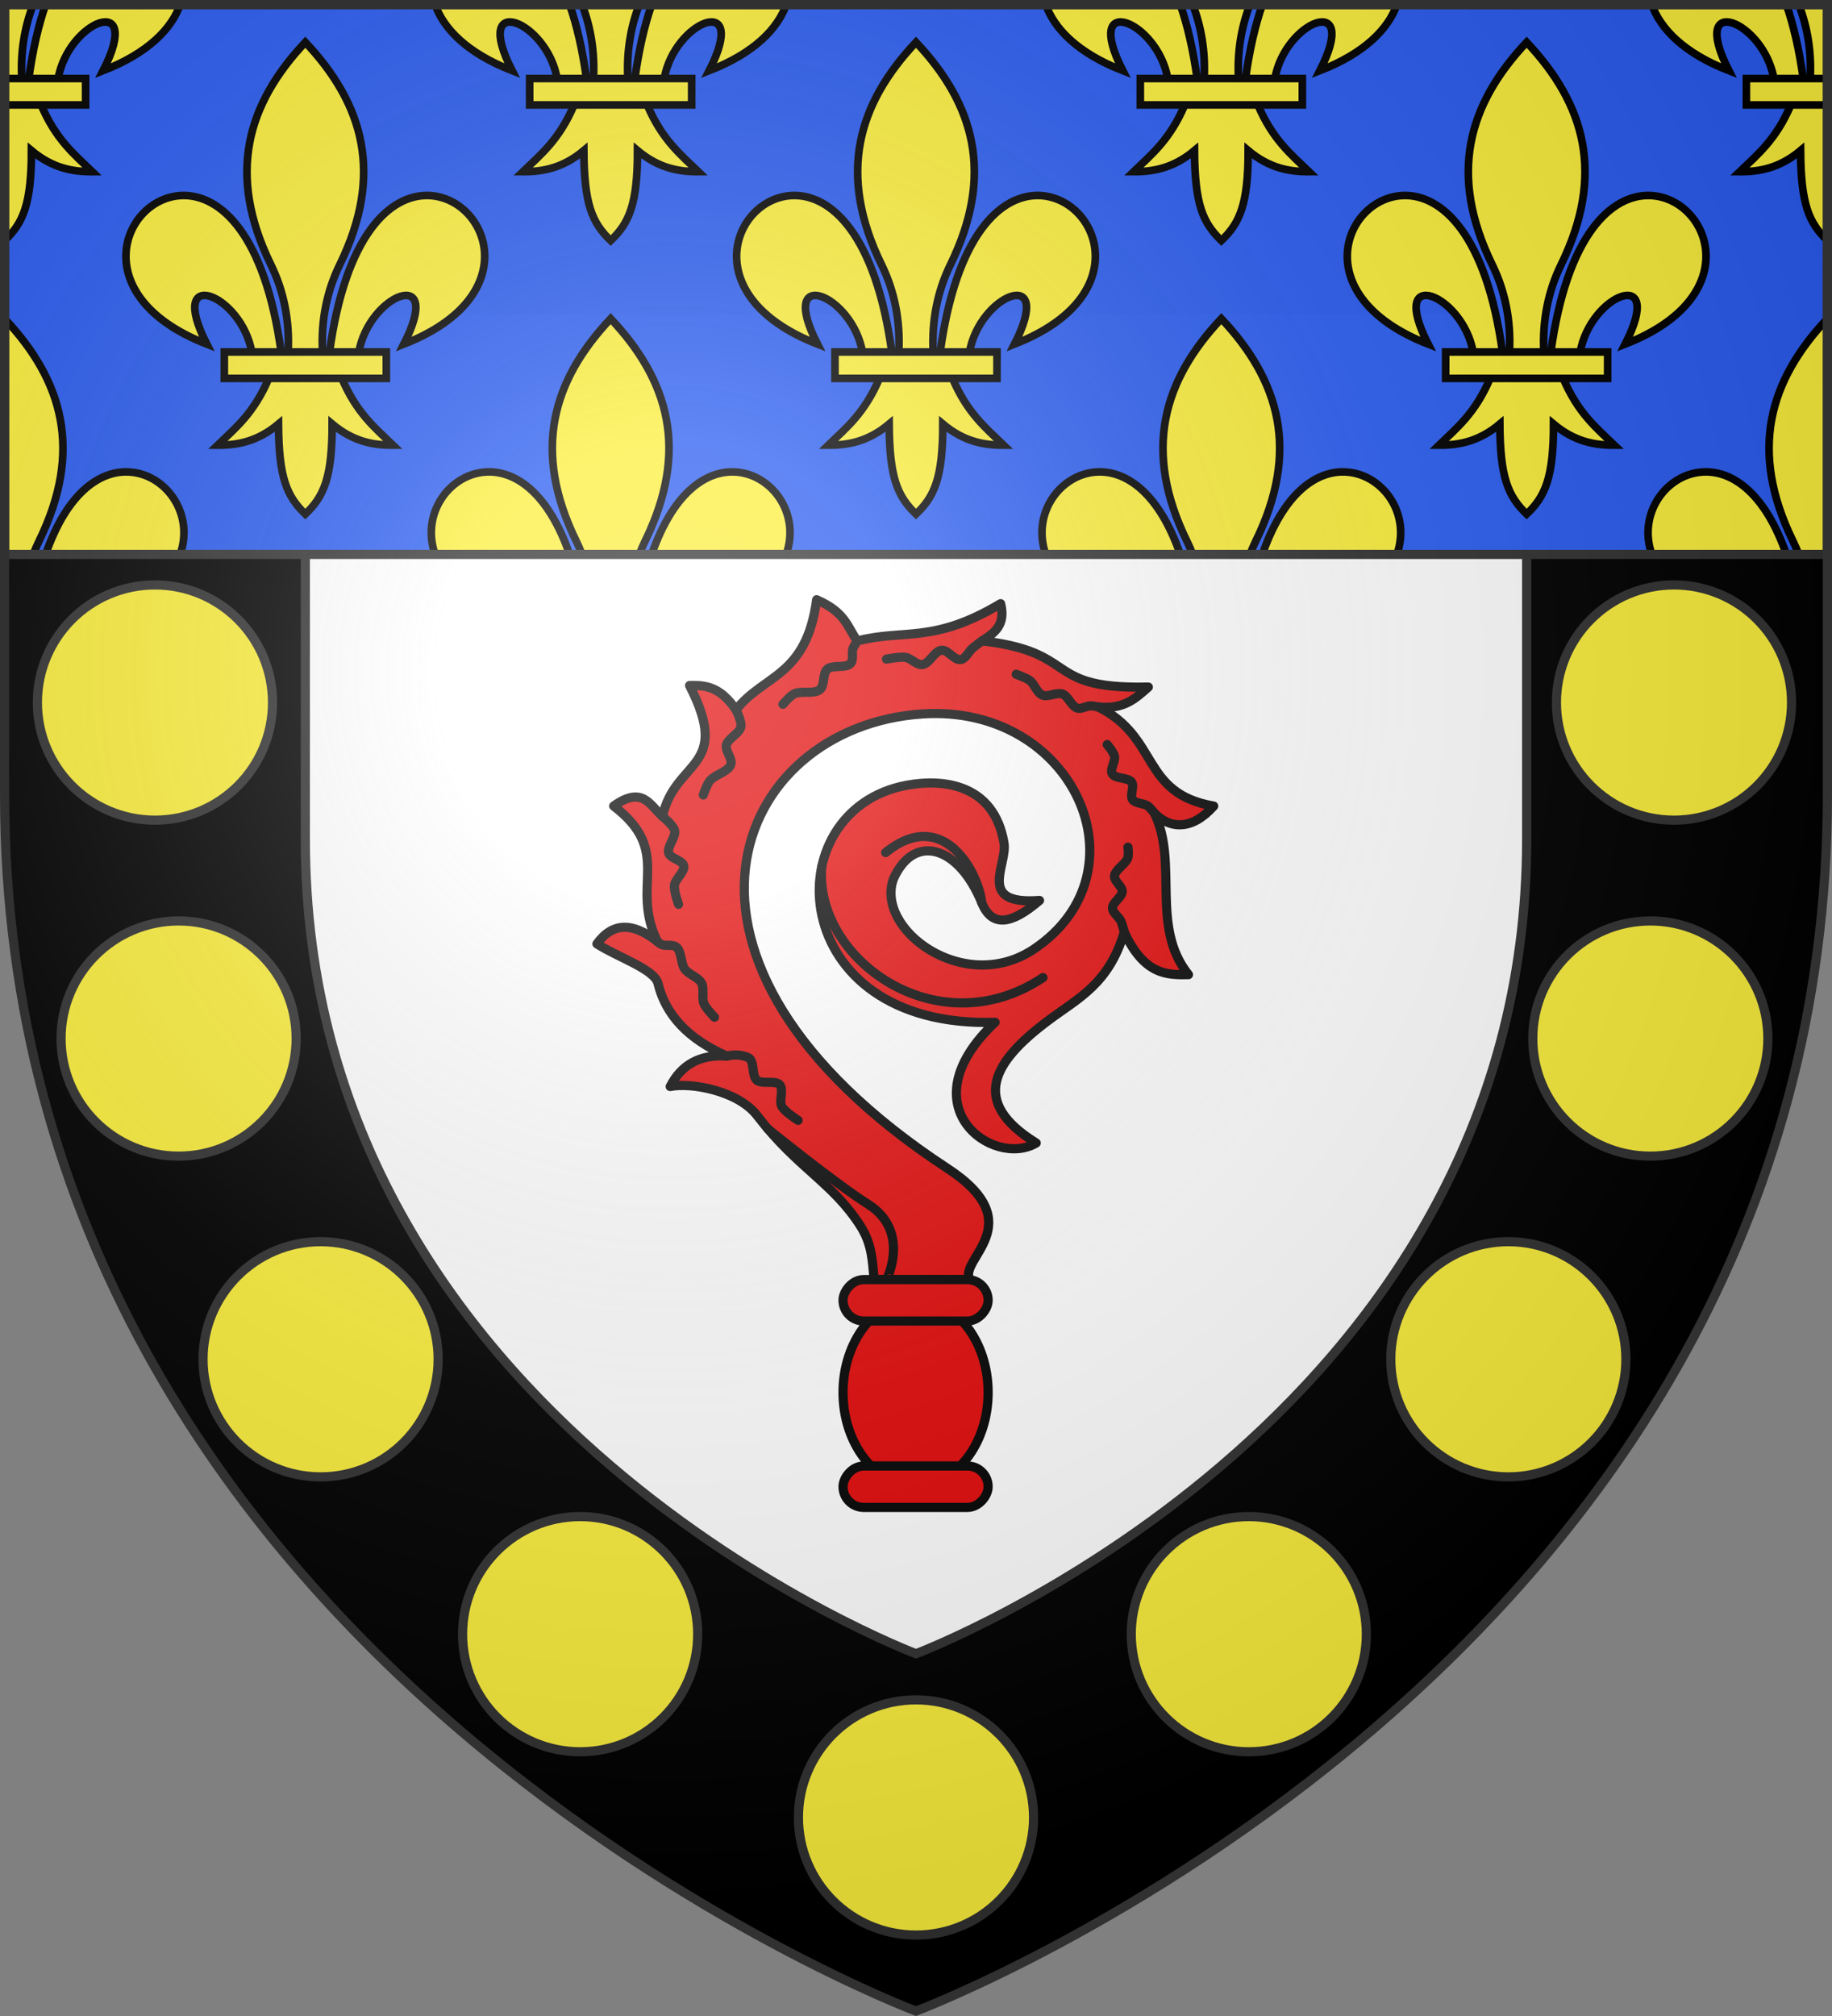
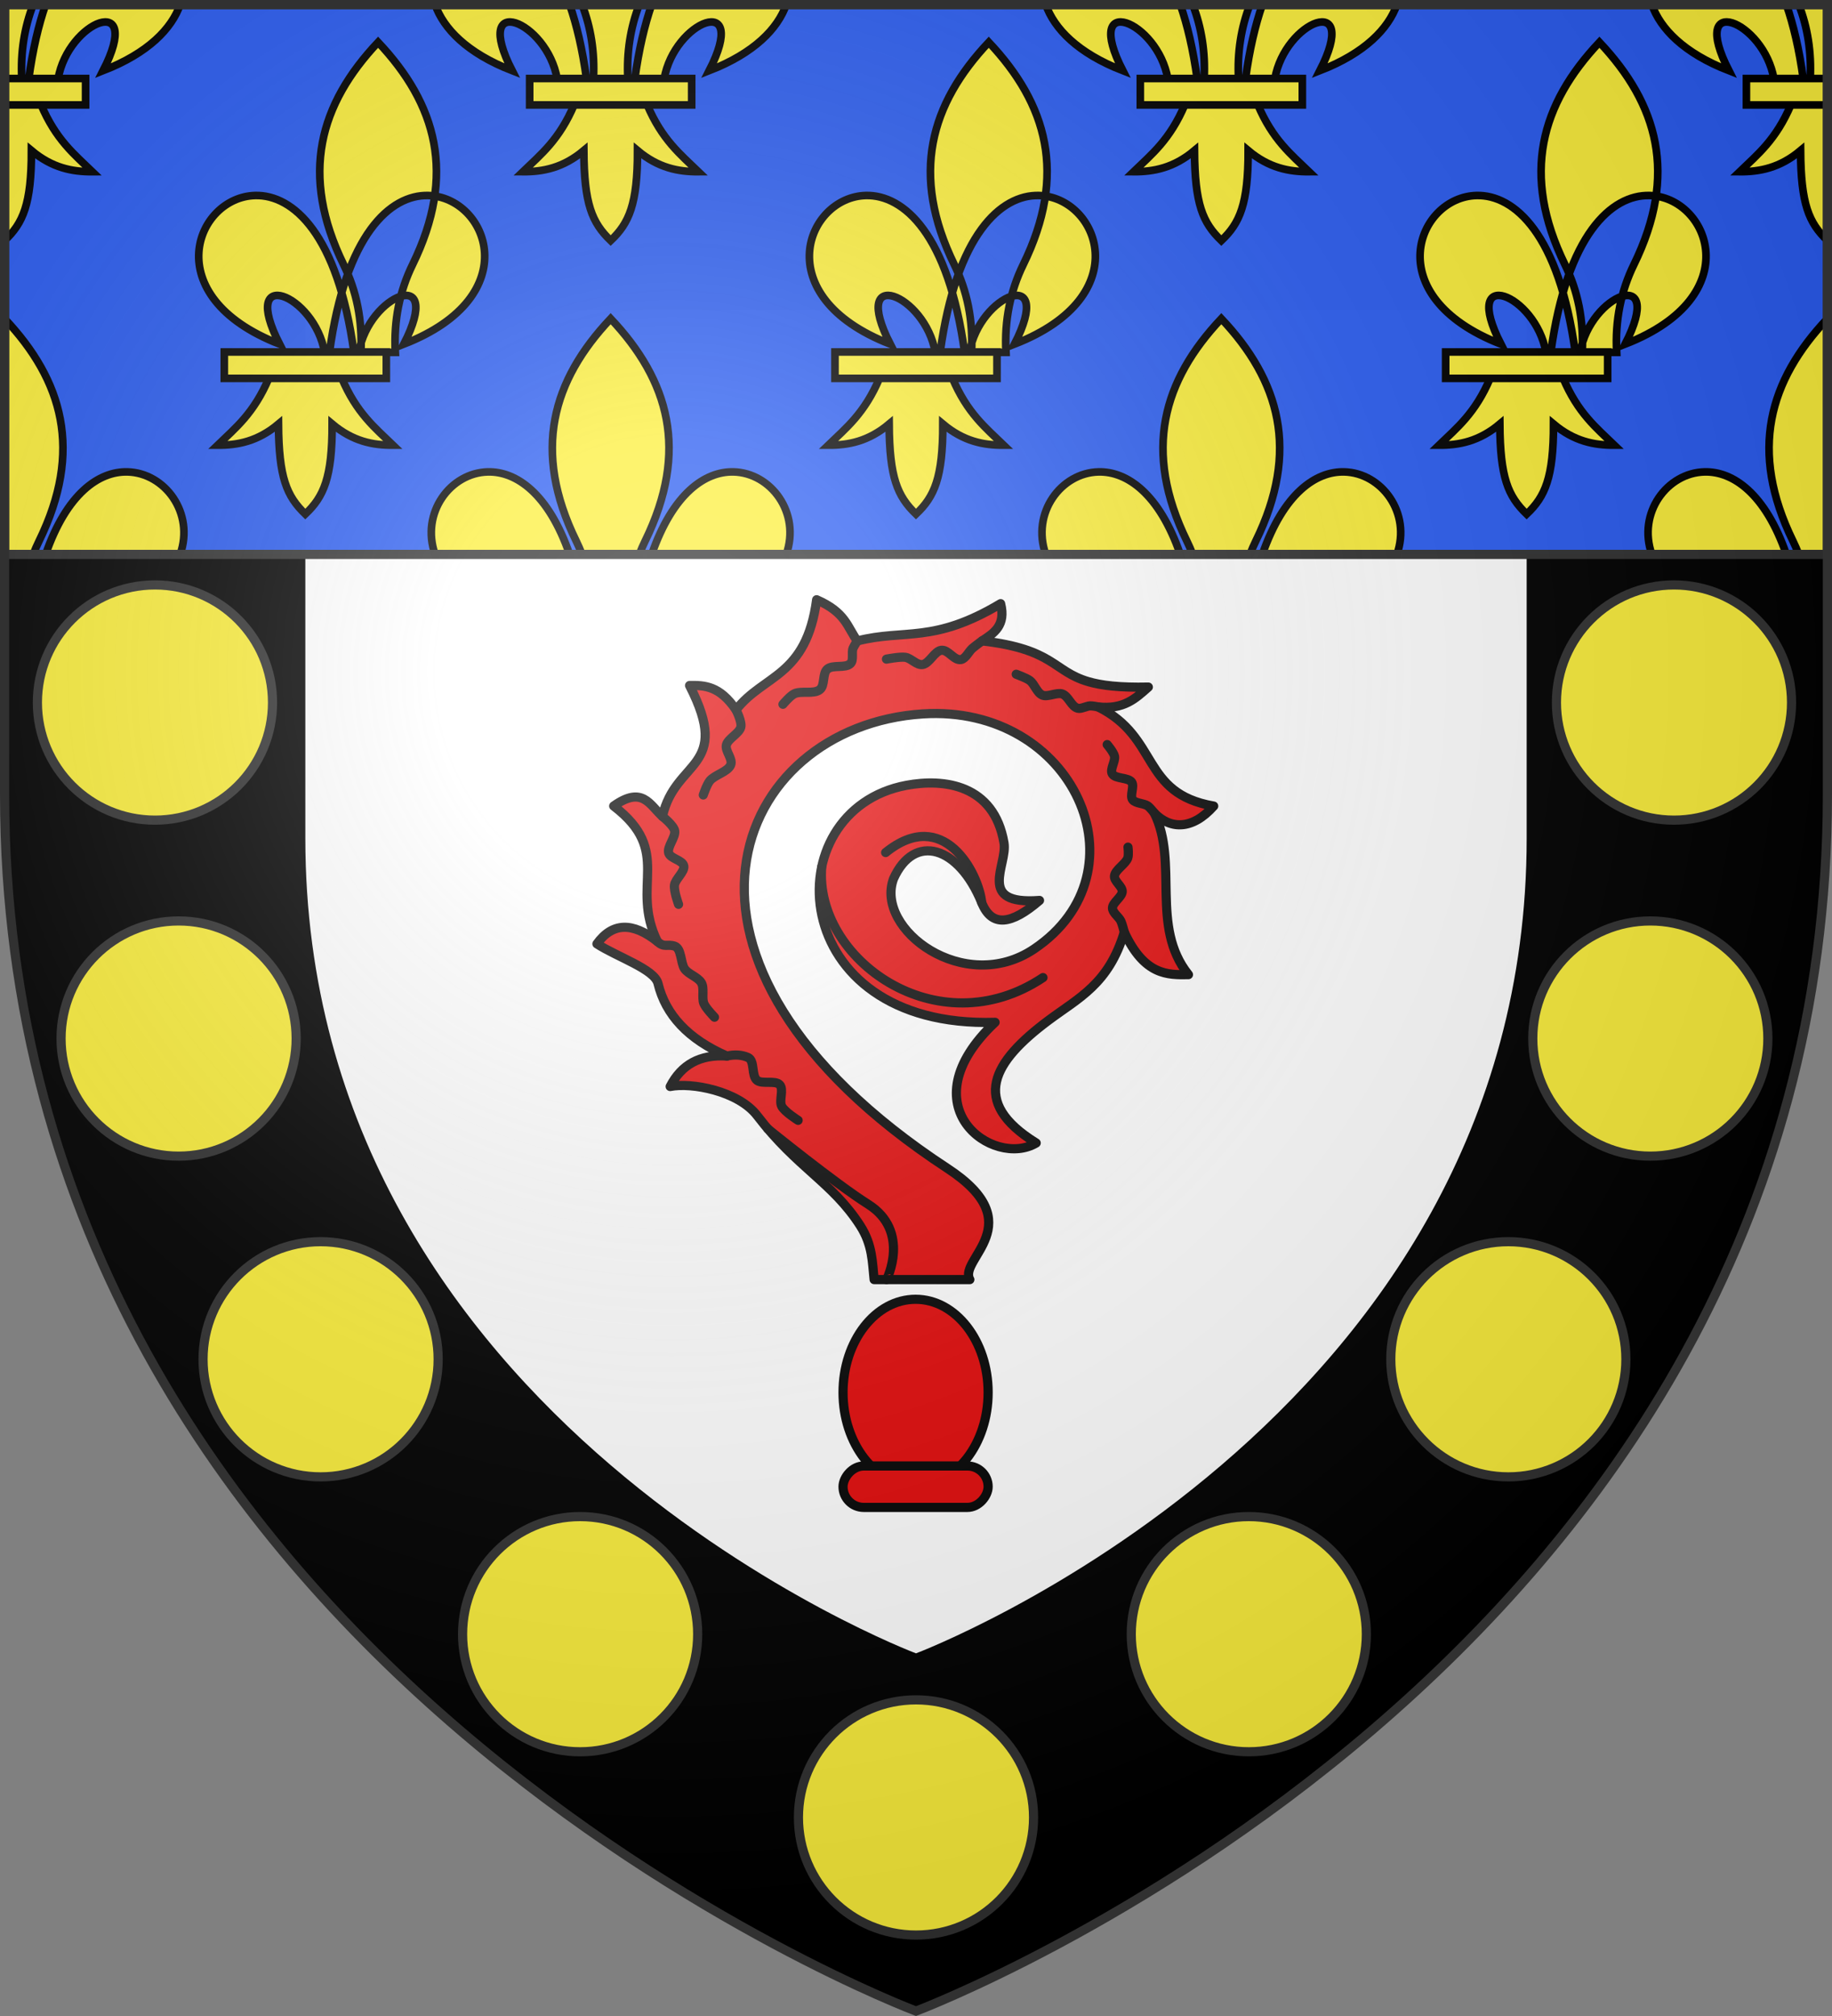
<svg xmlns="http://www.w3.org/2000/svg" xmlns:xlink="http://www.w3.org/1999/xlink" height="660" viewBox="-300 -300 600 660" width="600">
  <rect x="-300" y="-300" width="600" height="660" fill="#808080" stroke="none" />
  <radialGradient id="a" cx="-80" cy="-80" gradientUnits="userSpaceOnUse" r="405">
    <stop offset="0" stop-color="#fff" stop-opacity=".31" />
    <stop offset=".19" stop-color="#fff" stop-opacity=".25" />
    <stop offset=".6" stop-color="#6b6b6b" stop-opacity=".125" />
    <stop offset="1" stop-opacity=".125" />
  </radialGradient>
  <path d="m-298.5-298.5h597v258.543c0 286.248-298.5 398.457-298.5 398.457s-298.5-112.209-298.5-398.457z" fill="#fff" />
  <g transform="translate(-300 -300)">
    <path d="m1.5 1.5v258.819c0 285.745 298.5 398.181 298.5 398.181s298.5-112.436 298.5-398.181v-258.819zm98.5 100h400v172.9c0 191.524-200 266.876-200 266.876-0 0-200-75.352-200-266.876z" fill-rule="evenodd" />
-     <path d="m100 101.5v173.296c0 191.327 200 266.601 200 266.601s200-75.274 200-266.601v-173.296z" fill="none" stroke="#313131" stroke-width="3" />
  </g>
  <path d="m-298.5-298.5h597v180h-597z" fill="#2b5df2" opacity=".99" />
  <g id="b" fill="#fcef3c" stroke="#000" stroke-width="1.375" transform="matrix(1.819 0 0 1.817 -266.009 -290.513)">
-     <path d="m58.404 30.003c10.624.255 17.914 18.079-4.381 26.78 7.369-14.435-6.305-9.002-8.108 1.488h-5.281c2.918-21.306 10.964-28.431 17.77-28.268zm-28.67 32.88c-2.69 6.351-6.011 8.986-9.239 12.106 3.618.017 7.22-.678 10.958-3.814.064 9.675 1.472 12.982 4.833 16.233 3.323-3.149 4.844-6.547 4.833-16.233 3.738 3.136 7.34 3.83 10.958 3.814-3.228-3.121-6.549-5.756-9.239-12.106zm6.552-60.496c-10.504 11.151-14.16 23.801-6.2 40.084 2.304 4.713 3.408 10.027 3.1 15.8h6.2c-.308-5.773.796-11.087 3.1-15.8 7.96-16.283 4.304-28.933-6.2-40.084zm-22.118 27.616c-10.624.255-17.914 18.079 4.381 26.78-7.369-14.435 6.305-9.002 8.108 1.488h5.281c-2.918-21.306-10.964-28.431-17.77-28.268z" fill="#fcef3c" fill-rule="evenodd" stroke="#000" stroke-width="1.375" />
+     <path d="m58.404 30.003c10.624.255 17.914 18.079-4.381 26.78 7.369-14.435-6.305-9.002-8.108 1.488h-5.281c2.918-21.306 10.964-28.431 17.77-28.268zm-28.67 32.88c-2.69 6.351-6.011 8.986-9.239 12.106 3.618.017 7.22-.678 10.958-3.814.064 9.675 1.472 12.982 4.833 16.233 3.323-3.149 4.844-6.547 4.833-16.233 3.738 3.136 7.34 3.83 10.958 3.814-3.228-3.121-6.549-5.756-9.239-12.106m6.552-60.496c-10.504 11.151-14.16 23.801-6.2 40.084 2.304 4.713 3.408 10.027 3.1 15.8h6.2c-.308-5.773.796-11.087 3.1-15.8 7.96-16.283 4.304-28.933-6.2-40.084zm-22.118 27.616c-10.624.255-17.914 18.079 4.381 26.78-7.369-14.435 6.305-9.002 8.108 1.488h5.281c-2.918-21.306-10.964-28.431-17.77-28.268z" fill="#fcef3c" fill-rule="evenodd" stroke="#000" stroke-width="1.375" />
    <path d="m21.701 58.196h29.17v4.761h-29.17z" fill="#fcef3c" stroke="#000" stroke-width="1.375" />
  </g>
  <use height="100%" transform="translate(200)" width="100%" xlink:href="#b" />
  <use height="100%" transform="translate(400)" width="100%" xlink:href="#b" />
  <g stroke="#000" transform="translate(-300 -300)">
    <path d="m1.5 1.5v24.34h5.639c-.468-8.744.858-16.905 3.738-24.34zm13.441 0c-2.304 6.642-4.207 14.689-5.531 24.34h9.607c3.279-19.055 28.152-28.926 14.748-2.703 14.844-5.785 22.472-13.789 25.238-21.637zm127.555 0c2.766 7.848 10.394 15.852 25.238 21.637-13.404-26.223 11.469-16.352 14.748 2.703h9.607c-1.324-9.651-3.227-17.698-5.531-24.34zm48.127 0c2.881 7.435 4.206 15.596 3.738 24.34h11.277c-.468-8.744.858-16.905 3.738-24.34zm22.818 0c-2.304 6.642-4.207 14.689-5.531 24.34h9.605c3.279-19.055 28.154-28.926 14.75-2.703 14.844-5.785 22.472-13.789 25.238-21.637zm129.055 0c2.766 7.848 10.394 15.852 25.238 21.637-13.404-26.223 11.469-16.352 14.748 2.703h9.607c-1.324-9.651-3.227-17.698-5.531-24.34zm48.127 0c2.881 7.435 4.206 15.596 3.738 24.34h11.277c-.468-8.744.858-16.905 3.738-24.34zm22.818 0c-2.304 6.642-4.207 14.689-5.531 24.34h9.605c3.279-19.055 28.154-28.926 14.75-2.703 14.844-5.785 22.472-13.789 25.238-21.637zm127.555 0c2.766 7.848 10.394 15.852 25.238 21.637-13.404-26.223 11.469-16.352 14.748 2.703h9.607c-1.324-9.651-3.227-17.698-5.531-24.34zm48.127 0c2.881 7.435 4.206 15.596 3.738 24.34h5.639v-24.34zm-587.623 32.719v44.553c6.045-5.72 8.813-11.893 8.793-29.488 6.799 5.696 13.351 6.958 19.934 6.928-5.872-5.669-11.914-10.457-16.807-21.992zm186.58 0c-4.893 11.538-10.934 16.323-16.807 21.992 6.582.03 13.134-1.232 19.934-6.928.116 17.575 2.679 23.583 8.793 29.488 6.045-5.72 8.811-11.893 8.791-29.488 6.799 5.696 13.353 6.958 19.936 6.928-5.872-5.669-11.914-10.457-16.807-21.992zm200 0c-4.893 11.538-10.934 16.323-16.807 21.992 6.582.03 13.134-1.232 19.934-6.928.116 17.575 2.679 23.583 8.793 29.488 6.045-5.72 8.811-11.893 8.791-29.488 6.799 5.696 13.353 6.958 19.936 6.928-5.872-5.669-11.914-10.457-16.807-21.992zm198.5 0c-4.893 11.538-10.934 16.323-16.807 21.992 6.582.03 13.134-1.232 19.934-6.928.116 17.575 2.679 23.583 8.793 29.488v-44.553zm-585.08 70.104v77.178h9.377c.574-1.482 1.206-2.938 1.902-4.361 14.479-29.58 7.828-52.56-11.279-72.816zm198.5 0c-19.107 20.257-25.758 43.237-11.279 72.816.697 1.423 1.328 2.879 1.902 4.361h18.754c.574-1.482 1.204-2.938 1.9-4.361 14.479-29.58 7.83-52.56-11.277-72.816zm200 0c-19.107 20.257-25.758 43.237-11.279 72.816.697 1.423 1.328 2.879 1.902 4.361h18.754c.574-1.482 1.204-2.938 1.9-4.361 14.479-29.58 7.83-52.56-11.277-72.816zm198.5 0c-19.107 20.257-25.758 43.237-11.279 72.816.697 1.423 1.328 2.879 1.902 4.361h9.377zm-556.766 50.168c-9.293-.223-19.857 7.016-26.793 27.01h44.062c4.792-13.594-5.017-26.716-17.27-27.01zm118.029 0c-12.252.294-22.06 13.416-17.268 27.01h44.062c-6.936-19.994-17.502-27.232-26.795-27.01zm80.471 0c-9.293-.223-19.857 7.016-26.793 27.01h44.062c4.792-13.594-5.017-26.716-17.27-27.01zm119.529 0c-12.252.294-22.06 13.416-17.268 27.01h44.062c-6.936-19.994-17.502-27.232-26.795-27.01zm80.471 0c-9.293-.223-19.857 7.016-26.793 27.01h44.062c4.792-13.594-5.017-26.716-17.27-27.01zm118.031 0c-12.252.294-22.062 13.416-17.27 27.01h44.062c-6.936-19.994-17.5-27.232-26.793-27.01z" fill="#fcef3c" fill-rule="evenodd" stroke-width="2.5" />
    <path d="m1.5 25.705v8.648h26.531v-8.648zm171.969 0v8.648h53.062v-8.648zm200 0v8.648h53.062v-8.648zm198.5 0v8.648h26.531v-8.648z" fill="#fcef3c" stroke-width="2.5" />
    <path d="m1.5 1.5h597v180h-597z" fill="none" opacity=".99" stroke="#313131" stroke-width="3" />
  </g>
  <g stroke="#030303" stroke-linecap="round" stroke-linejoin="round" stroke-width="3" transform="translate(0 -5)">
    <path d="m17.634 123.91c-3.909-6.689 20.476-18.192-7.33-36.399-104.083-68.151-69.624-144.773-8.159-148.786 49.626-3.24 74.1 51.757 36.474 76.997-22.814 15.304-52.153-6.485-45.979-23.038 6.823-15.178 21.35-10.691 28.894 7.854 3.319 8.159 9.737 7.148 18.921-.753-20.849 1.591-10.399-11.577-11.64-18.85-3.273-19.189-19.739-21.129-31.956-18.838-43.416 8.139-40.034 79.7 29.043 77.59-29.315 27.579-.456 47.84 13.461 39.509-21.966-13.563-14.031-26.657 3.948-40.091 10.015-7.483 19.739-11.862 24.91-28.942 6.607 14.23 14.234 14.018 21.011 13.914-12.633-15.761-3.119-36.628-11.212-52.946 5.171 5.331 12.368 5.738 19.479-2.24-24.042-4.189-17.634-22.458-37.868-32.468 8.462.924 12.259-2.767 16.463-6.489-9.457.211-15.406-.526-19.696-1.787-11.571-3.401-11.07-10.617-34.762-13.336 3.946-2.537 7.848-5.108 6.079-12.184-22.043 13.19-31.366 8.238-46.941 12.204-3.322-4.569-3.769-9.325-13.32-13.49-3.375 25.377-17.384 24.425-26.395 36.06-5.343-7.9-10.349-8.067-15.223-7.984 14.031 27.345-4.763 24.115-8.87 42.869-4.199-3.8-6.543-10.115-15.979-3.415 19.641 15.093 5.234 25.785 14.314 44.36-8.117-6.405-14.74-6.25-19.802.769 6.669 4.326 18.868 8.293 20.006 12.978 2.485 10.233 9.814 18.189 22.576 23.753-8.817-.612-14.94 2.827-18.594 9.976 6.88-1.404 22.282 1.394 28.523 9.554 13.144 17.185 24.542 21.707 33.735 36.012 4.049 6.3 3.934 12.01 4.539 17.635z" fill="#e20909" />
    <path d="m68.222 10.162s-.645-2.595-1.123-3.624c-.645-1.389-2.776-2.731-2.752-4.304.027-1.736 3.072-3.557 3.194-5.299.124-1.785-2.755-3.401-2.531-5.187.254-2.034 3.649-3.874 4.354-5.86.371-1.044.064-3.549.064-3.549m8.594-11.208s-1.342-1.756-2.133-2.297c-1.288-.882-4.042-.785-4.939-2.016-1.002-1.375.669-4.376-.319-5.76-1.149-1.607-5.364-1.009-6.351-2.715-.841-1.453 1.086-4.117.732-5.772-.284-1.329-2.394-3.807-2.394-3.807m-2.985-12.34s-1.784-.365-2.58-.339c-1.226.04-2.932 1.076-4.079.784-2.129-.542-3.029-3.998-5.095-4.682-1.745-.578-4.72 1.067-6.422.406-1.861-.723-2.61-3.632-4.162-4.788-1.158-.863-4.472-2.069-4.472-2.069m-11.186-10.922s-2.289 1.67-3.198 2.463c-1.176 1.026-2.159 3.333-3.686 3.638-2.269.453-4.192-3.327-6.473-3.023-2.261.301-3.866 4.325-6.125 4.665-1.942.293-3.765-2.095-5.645-2.366-1.793-.258-6.185.594-6.185.594m-9.55-5.95s-1.023 1.543-1.372 2.358c-.623 1.453.3 3.859-.86 5.035-1.63 1.653-5.801.297-7.57 1.824-1.722 1.487-.692 5.294-2.471 6.72-2.008 1.609-6.07.24-8.394 1.381-1.37.672-3.689 3.423-3.689 3.423m-15.359 1.829s1.987 3.847 1.562 5.638c-.488 2.057-4.156 3.743-4.706 5.793-.55 2.051 2.218 4.61 1.384 6.605-.937 2.241-5.227 3.222-6.819 5.173-1.001 1.228-2.152 4.645-2.152 4.645m-13.363 7.032s3.699 2.934 4.001 4.704c.363 2.13-2.568 5.222-1.958 7.28.546 1.845 4.591 2.318 4.939 4.222.349 1.914-2.778 4.278-3.047 6.265-.268 1.977 1.333 6.3 1.333 6.3m-6.933 12.173c2.276 2.123 3.126.726 5.629 1.51 2.313.724 1.964 5.568 3.278 7.431 1.294 1.835 4.257 2.619 5.464 4.509 1.102 1.725.079 4.966.859 6.858.646 1.566 3.474 4.475 3.474 4.475m4.075 12.718c2.315-.551 4.835-.469 6.912.469 2.306 1.041 1.023 5.959 2.951 7.49 1.671 1.327 5.949-.106 7.405 1.421 1.456 1.528-.29 5.197.673 7.053.961 1.853 5.37 4.608 5.37 4.608m28.946 52.137c.062.057 7.992-15.837-6.008-24.656-10.594-6.673-32.917-24.743-32.917-24.743m17.718-85.766c-2.542 30.149 37.867 59.353 72.458 36.297m-20.054-24.504c-1.001-9.85-12.593-31.717-31.482-16.428" fill="none" />
    <g fill="#e20909" transform="scale(-1 1)">
      <ellipse cx=".137" cy="160.87" rx="23.762" ry="30.514" />
-       <rect height="13.562" ry="6.781" width="47.524" x="-23.625" y="123.91" />
      <rect height="13.562" ry="6.781" width="47.524" x="-23.625" y="184.938" />
    </g>
  </g>
  <g id="c">
    <circle id="d" cx="-249.25" cy="-70" fill="#fcef3c" r="38.5" stroke="#313131" stroke-linecap="round" stroke-linejoin="round" stroke-width="3" />
    <use height="100%" transform="translate(7.75 110)" width="100%" xlink:href="#d" />
    <use height="100%" transform="translate(54.25 215)" width="100%" xlink:href="#d" />
    <use height="100%" transform="translate(139.25 305)" width="100%" xlink:href="#d" />
  </g>
  <use height="100%" transform="translate(249.25 365)" width="100%" xlink:href="#d" />
  <use height="100%" transform="matrix(-1 0 0 1 -1 0)" width="100%" xlink:href="#c" />
  <path d="m-298.5-298.5h597v258.543c0 286.248-298.5 398.457-298.5 398.457s-298.5-112.209-298.5-398.457z" fill="url(#a)" />
  <path d="m-298.5-298.5h597v258.503c0 286.203-298.5 398.395-298.5 398.395s-298.5-112.191-298.5-398.395z" fill="none" stroke="#313131" stroke-width="3" />
</svg>